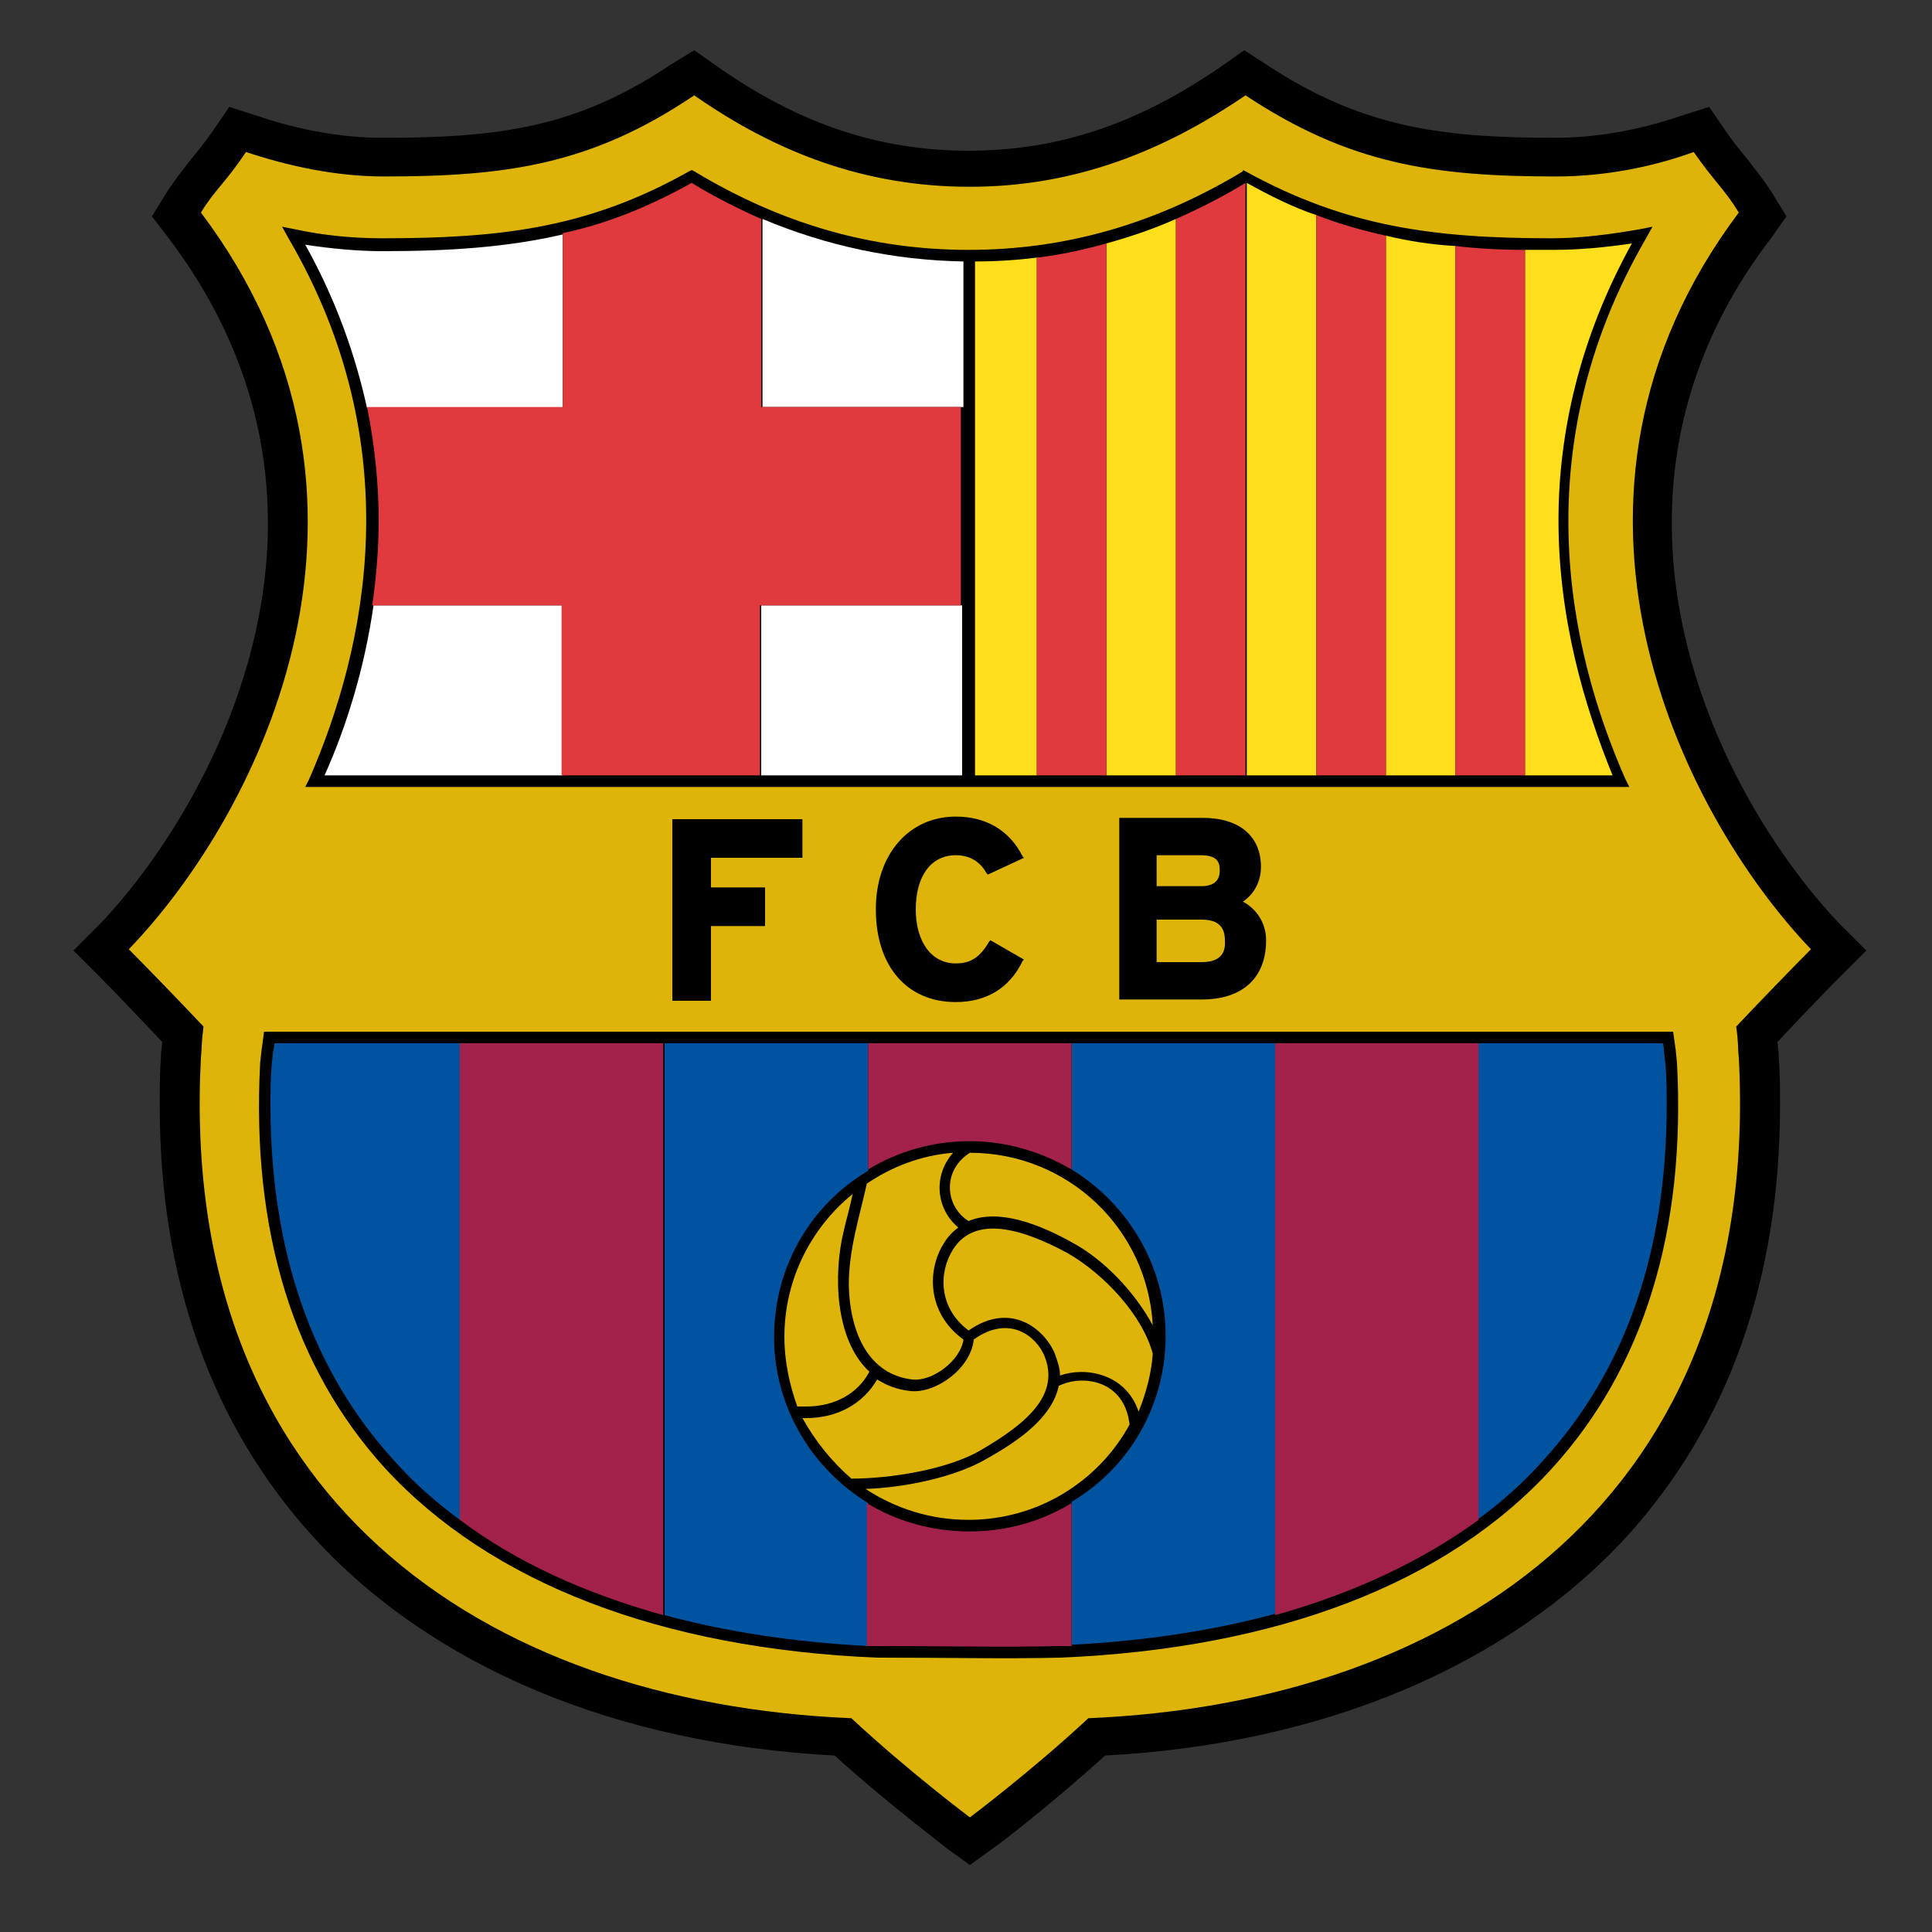
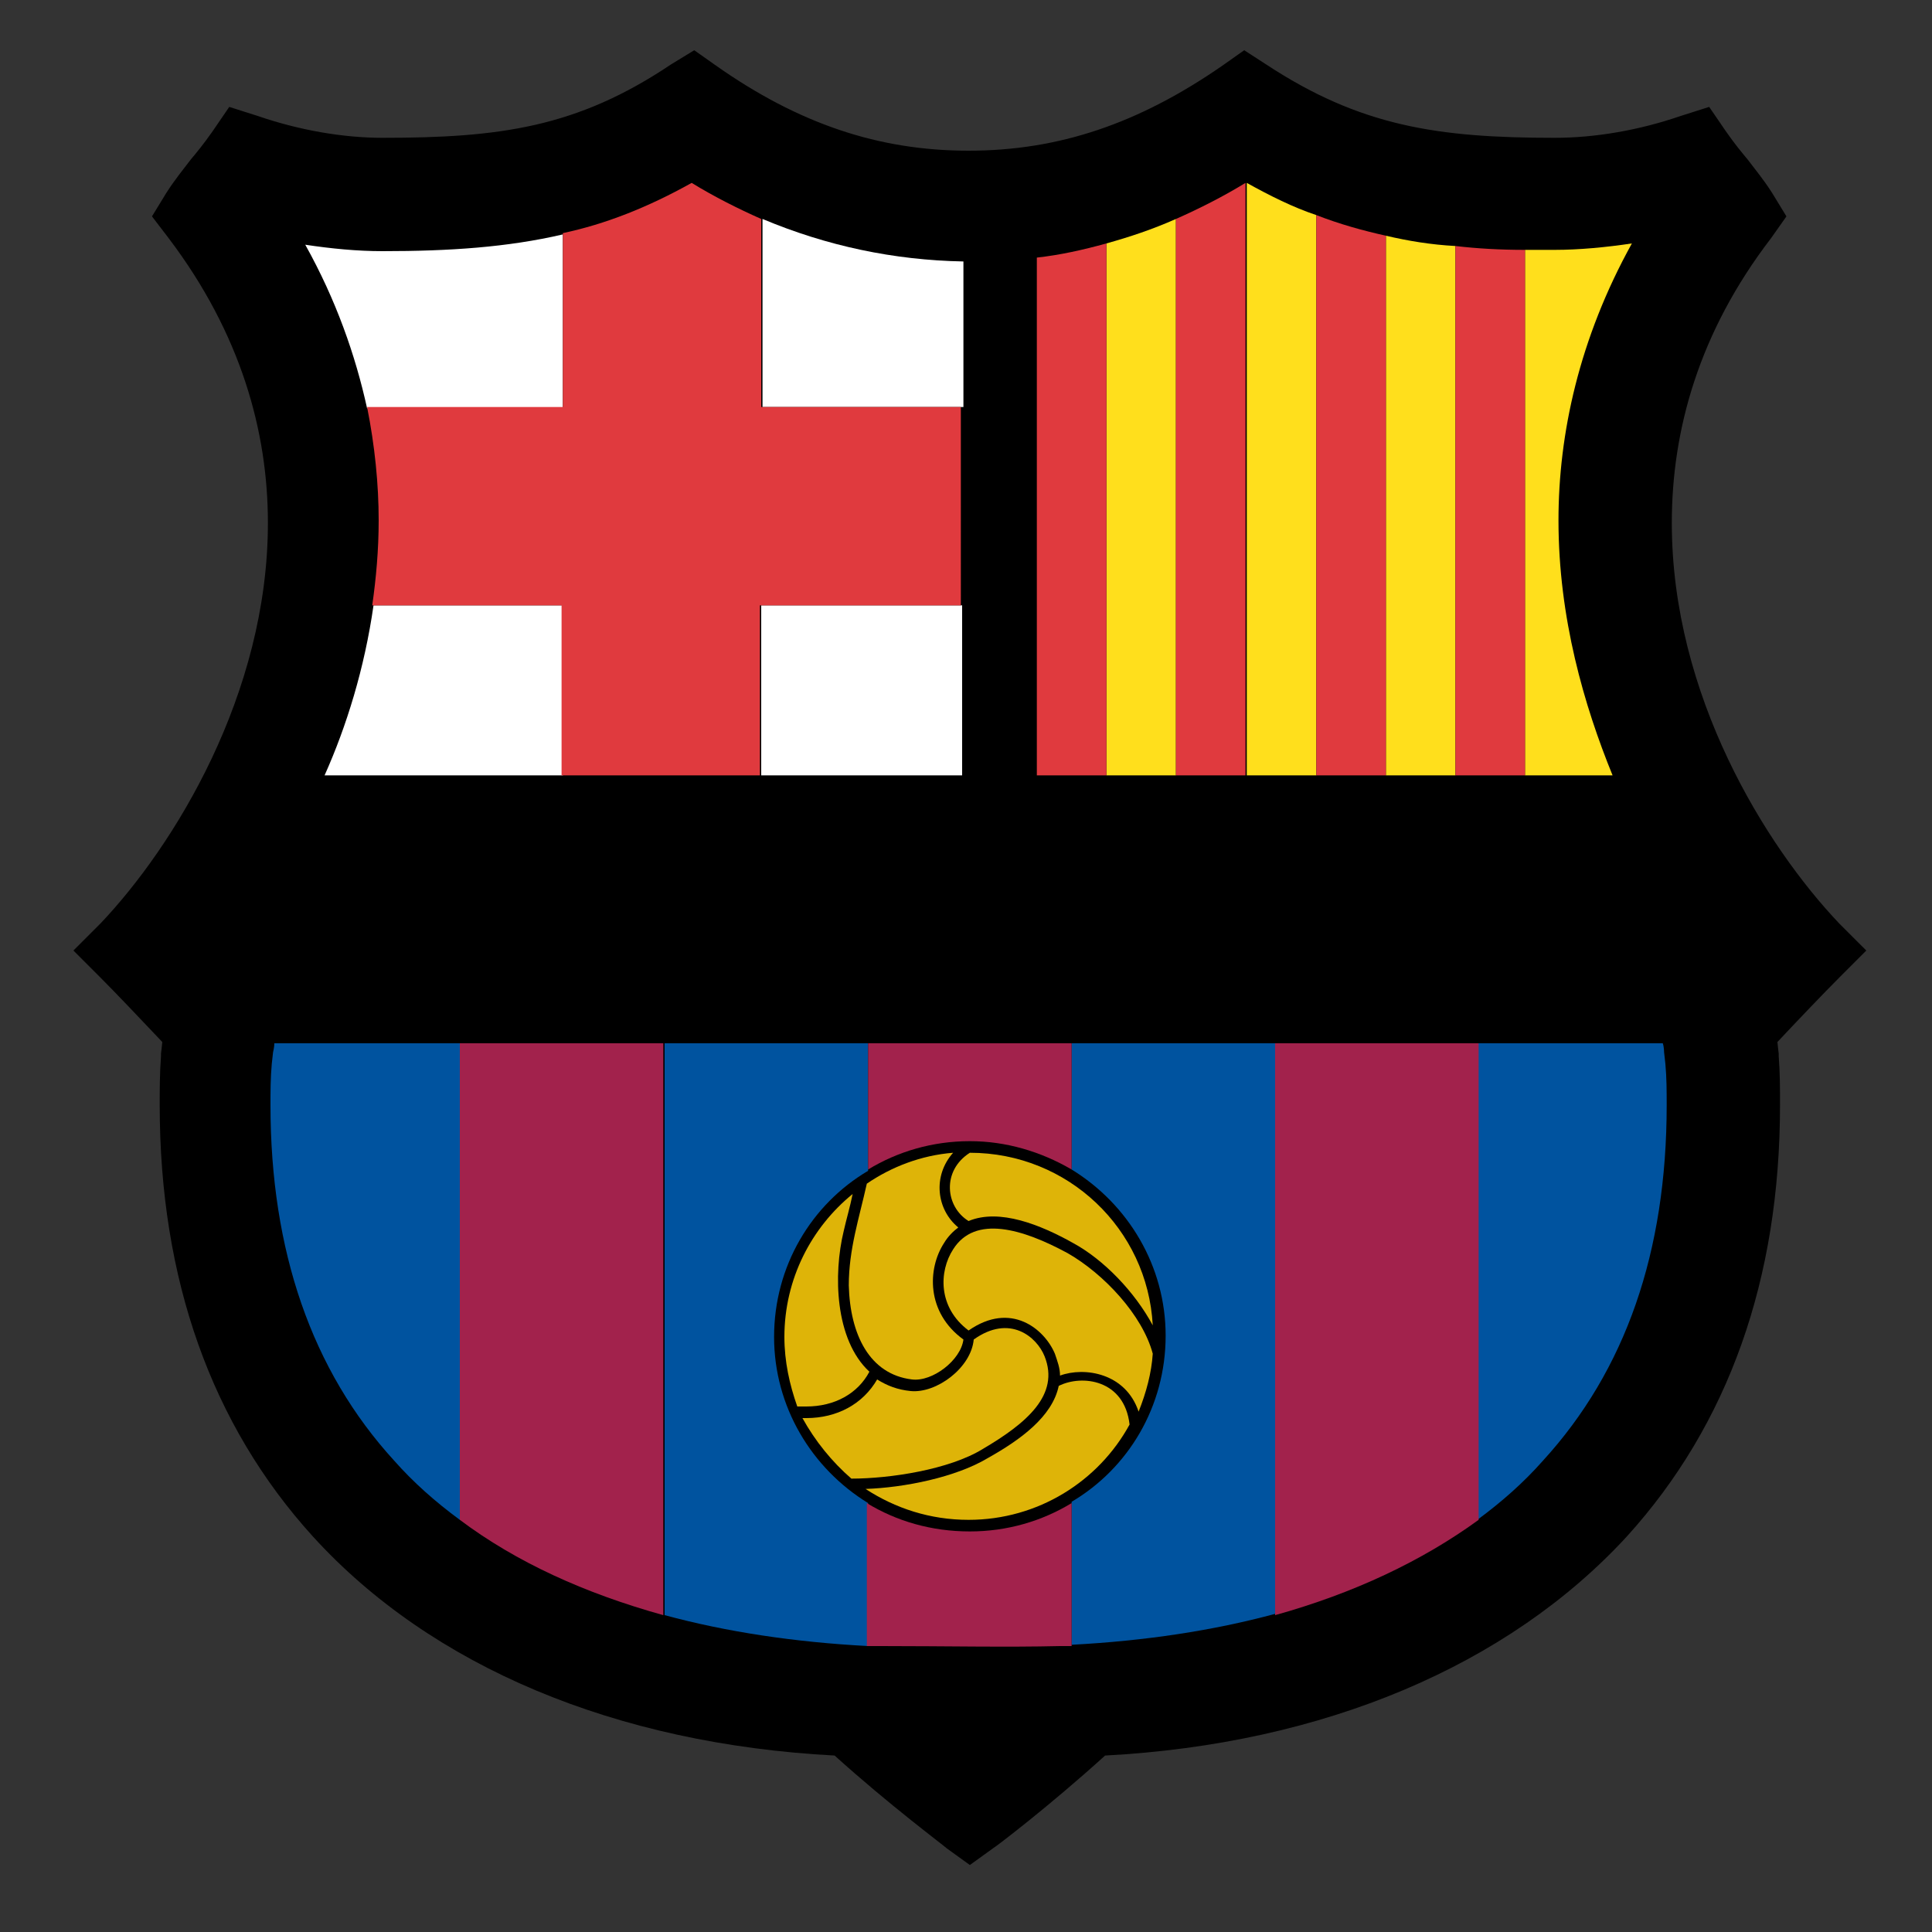
<svg xmlns="http://www.w3.org/2000/svg" version="1.1" id="Layer_1" x="0px" y="0px" width="150px" height="150px" viewBox="0 0 150 150" enable-background="new 0 0 150 150" xml:space="preserve">
  <rect x="0" y="0" width="150" height="150" fill="#333333" stroke="none" />
  <g>
    <path d="M94.9,5.1c-6.5,4.5-12.7,6.6-19.7,6.6S62,9.6,55.6,5.1l-1.7-1.2L52.1,5c-7.3,4.9-13.3,5.7-22.4,5.7c-3.1,0-6.5-0.6-9.7-1.7   l-2.2-0.7l-1.3,1.9c-0.7,1-1.2,1.6-1.7,2.2c-0.6,0.8-1.2,1.5-1.9,2.6l-1.1,1.8l1.3,1.7c5.6,7.4,7.7,15,7.7,22.1   c0,13.3-7.3,25.1-13,31.1l-2.1,2.1L7.8,75.9c1.1,1.1,3.1,3.199,4.8,5c0,0.1-0.1,0.899-0.1,0.899V82c-0.1,1.3-0.1,2.6-0.1,3.8   c0,13.5,4,24.8,11.9,33.5c9.2,10.101,23.5,16.101,40.5,17c4.2,3.8,8.5,7,8.7,7.2l1.8,1.3l1.8-1.3c0.2-0.1,4.4-3.3,8.7-7.2   c17-0.899,31.3-7,40.5-17c7.9-8.7,11.9-20,11.9-33.5c0-1.3,0-2.5-0.101-3.8l0,0v-0.2c0,0-0.1-0.8-0.1-0.899   c1.5-1.601,3.6-3.801,4.8-5L144.9,73.8l-2.101-2.1c-5.7-6-13-17.7-13-31.1c0-7.2,2.101-14.8,7.7-22.1l1.2-1.7L137.6,15   c-0.699-1.1-1.3-1.8-1.899-2.6c-0.5-0.6-1-1.2-1.7-2.2l-1.3-1.9L130.5,9c-3.2,1.1-6.6,1.7-9.8,1.7C111.6,10.7,105.6,9.8,98.3,5   l-1.7-1.1L94.9,5.1L94.9,5.1z" />
-     <path fill="#DEB408" d="M75.3,141.1c0,0-4.8-3.6-9.2-7.699c-28.6-1.2-52.3-17.2-50.5-51.301c0.1-0.899,0-0.8,0.2-2.399   c-1.6-1.7-4.4-4.6-5.8-6c10.3-10.7,22.3-35,5.6-57.2c1.1-1.8,1.9-2.3,3.5-4.7c3.3,1.1,7,1.9,10.7,1.9c9.5,0,16.1-0.9,24.1-6.3   c6.3,4.4,13.2,7.1,21.4,7.1c8.2,0,15.101-2.8,21.4-7.1c8,5.3,14.5,6.3,24.1,6.3c3.7,0,7.4-0.7,10.7-1.9c1.6,2.3,2.4,2.9,3.5,4.7   c-16.6,22.1-4.6,46.5,5.6,57.2c-1.399,1.4-4.199,4.3-5.8,6c0.2,1.5,0.101,1.5,0.2,2.399c1.8,34-21.9,50.101-50.5,51.301   C80.1,137.5,75.3,141.1,75.3,141.1L75.3,141.1z" />
    <path d="M20.9,80.1h-0.4l-0.2,1.5l-0.1,0.9c-0.7,13.1,2.6,23.7,9.7,31.5c8.2,8.9,21.4,14,38.2,14.7h0.3c5.1,0,9.8,0.1,13.9,0   c16.9-0.7,30.101-5.8,38.2-14.7c7.1-7.8,10.4-18.4,9.7-31.5l-0.101-1l-0.199-1.4h-0.4H20.9L20.9,80.1z" />
    <path fill="#00539F" d="M21.3,81c0,0.3-0.1,0.7-0.1,0.7L21.1,82.6C21,83.7,21,84.8,21,85.8c0,11.3,3.2,20.601,9.6,27.601   c1.5,1.699,3.2,3.199,5.1,4.6V81C27.1,81,21.5,81,21.3,81L21.3,81z" />
    <path fill="#00539F" d="M129.3,82.6l-0.1-0.899c0,0,0-0.4-0.101-0.7c-0.199,0-5.8,0-14.399,0v37c1.899-1.4,3.6-2.9,5.1-4.6   c6.4-7,9.601-16.2,9.601-27.601C129.4,84.7,129.4,83.7,129.3,82.6L129.3,82.6z" />
    <path fill="#A2224C" d="M51.5,81c-5.9,0-11.3,0-15.8,0v37c4.4,3.3,9.7,5.7,15.8,7.4V81L51.5,81z" />
    <path fill="#A2224C" d="M99,81v44.4c6.1-1.7,11.4-4.2,15.8-7.4V81C110.2,81,104.8,81,99,81L99,81z" />
    <path fill="#00539F" d="M60.1,103.8c0-5.5,2.9-10.3,7.3-12.899V81c-5.5,0-10.8,0-15.8,0v44.4c4.8,1.3,10.1,2.1,15.8,2.399v-11.1   C63,114,60.1,109.2,60.1,103.8L60.1,103.8z" />
    <path fill="#00539F" d="M83.2,81v9.8c4.399,2.7,7.3,7.5,7.3,12.9c0,5.5-2.9,10.3-7.3,12.899V127.7c5.7-0.3,11-1.101,15.8-2.4V81   C94,81,88.6,81,83.2,81L83.2,81z" />
    <path fill="#A2224C" d="M83.2,90.8V81c-5.2,0-10.6,0-15.8,0v9.8c2.3-1.399,5-2.2,7.9-2.2C78.1,88.6,80.8,89.4,83.2,90.8L83.2,90.8z   " />
    <path fill="#A2224C" d="M67.3,116.7v11.1c0.3,0,0.6,0,0.8,0h0.3c5,0,9.8,0.101,13.9,0c0.3,0,0.601,0,0.9,0v-11.1   c-2.3,1.399-5,2.2-7.9,2.2C72.3,118.9,69.6,118.1,67.3,116.7L67.3,116.7z" />
    <path fill="#DEB408" d="M67.5,106.5c-2.7-2.5-2.8-7.6-2-10.9C65.7,94.7,66,93.7,66.2,92.7c-3.2,2.6-5.3,6.6-5.3,11.1   c0,1.9,0.4,3.7,1,5.4c0.2,0,0.5,0,0.7,0C64.8,109.2,66.6,108.2,67.5,106.5L67.5,106.5z" />
    <path fill="#DEB408" d="M82.2,107.6c-0.5,2.4-3,4.2-5.5,5.601c-2.5,1.5-6.5,2.3-9.5,2.399c2.3,1.5,5,2.4,8,2.4   c5.399,0,10.1-3,12.5-7.4C87.3,107.1,84,106.7,82.2,107.6L82.2,107.6z" />
    <path fill="#DEB408" d="M66.1,114.8c3,0,7.6-0.7,10.2-2.3c3.4-2,6-4.2,4.8-7.2c-0.6-1.5-2.699-3.3-5.5-1.3   c-0.2,2.2-2.899,4.2-4.899,4c-1-0.1-1.8-0.4-2.6-0.9c-1.1,1.9-3.1,3-5.5,3c-0.1,0-0.2,0-0.3,0C63.3,111.9,64.6,113.5,66.1,114.8   L66.1,114.8z" />
    <path fill="#DEB408" d="M75.2,94.8c2.399-1,5.6,0.3,8.1,1.7c2.4,1.3,4.8,3.8,6.2,6.4c-0.4-7.5-6.6-13.4-14.2-13.4   C73.1,90.9,73.4,93.7,75.2,94.8L75.2,94.8z" />
    <path fill="#DEB408" d="M74.8,104c-2.9-2.1-2.8-5.5-1.5-7.5c0.3-0.5,0.7-0.9,1.1-1.2c-1.7-1.399-2-4-0.4-5.8   c-2.5,0.2-4.8,1.1-6.7,2.4C66.7,94.6,65.9,97,65.9,99.8c0.1,3.8,1.6,6.9,4.9,7.3C72.4,107.3,74.6,105.6,74.8,104L74.8,104z" />
    <path fill="#DEB408" d="M89.5,105.1c-0.8-3-3.8-6.199-6.6-7.8c-3.5-1.899-7.2-3-8.9-0.3c-1.1,1.7-1.2,4.5,1.2,6.3   c3.3-2.3,5.899-0.1,6.7,1.8C82.1,105.7,82.3,106.2,82.3,106.8c1.9-0.7,5.101-0.2,6.101,2.8C89,108.1,89.4,106.6,89.5,105.1   L89.5,105.1z" />
    <path d="M62.2,63.6h-10v14.1h3c0,0,0-5.5,0-5.8c0.3,0,4.2,0,4.2,0v-3c0,0-3.9,0-4.2,0c0-0.2,0-2.1,0-2.3c0.3,0,7.1,0,7.1,0v-3H62.2   L62.2,63.6z" />
    <path d="M68,70.6c0,4.4,2.4,7.2,6.2,7.2c2.399,0,4.2-1.1,5.2-3.2l0.1-0.1L76.9,73L76.8,73.1c-0.7,1.2-1.4,1.7-2.6,1.7   c-1.9,0-3.1-1.7-3.1-4.2c0-2.6,1.2-4.2,3.1-4.2c1.1,0,1.899,0.5,2.399,1.4l0.101,0.1l2.8-1.3l-0.1-0.1c-1-2-2.801-3.1-5.2-3.1   C70.6,63.4,68,66.3,68,70.6L68,70.6z" />
    <path d="M96.5,70c0.9-0.6,1.4-1.6,1.4-2.7c0-2.4-1.7-3.8-4.5-3.8H87h-0.1v14.1H93.3c3.2,0,5-1.699,5-4.6   C98.3,71.7,97.6,70.6,96.5,70L96.5,70z M89.8,66.4c0.3,0,3.4,0,3.4,0c1.399,0,1.5,0.6,1.5,1.2c0,0.8-0.5,1.2-1.4,1.2   c0,0-3.2,0-3.5,0C89.8,68.5,89.8,66.7,89.8,66.4L89.8,66.4z M93.3,74.7c0,0-3.2,0-3.5,0c0-0.3,0-3,0-3.3c0.3,0,3.5,0,3.5,0   c1.2,0,1.8,0.5,1.8,1.6C95.2,74.2,94.5,74.7,93.3,74.7L93.3,74.7z" />
    <path d="M96.5,13.3c-6.8,4.1-13.8,6.1-21.3,6.1s-14.5-2-21.3-6.1l-0.2-0.1l-0.2,0.1c-7.8,4.4-14.6,5.2-23.8,5.2   c-2.2,0-4.5-0.2-6.8-0.7l-1-0.2l0.5,0.9c9.4,16.1,6.1,31.7,1.6,42l-0.3,0.6h102.8l-0.3-0.6c-4.5-10.2-7.8-25.8,1.6-42l0.5-0.9   l-1,0.2c-2.3,0.4-4.6,0.7-6.8,0.7c-9.2,0-16-0.9-23.8-5.2l-0.2-0.1V13.3L96.5,13.3z" />
-     <path fill="#FFFFFF" d="M43.7,18.2c-4.3,1-8.8,1.3-14,1.3c-2,0-4-0.2-6-0.5c2.4,4.3,3.9,8.6,4.8,12.7c5.6,0,14.9,0,15.2,0   C43.7,31.4,43.7,24.1,43.7,18.2L43.7,18.2z" />
+     <path fill="#FFFFFF" d="M43.7,18.2c-4.3,1-8.8,1.3-14,1.3c-2,0-4-0.2-6-0.5c2.4,4.3,3.9,8.6,4.8,12.7c5.6,0,14.9,0,15.2,0   C43.7,31.4,43.7,24.1,43.7,18.2z" />
    <path fill="#FFFFFF" d="M74.8,31.6V20.3c-5.4-0.1-10.6-1.2-15.6-3.3c0,6.2,0,14.4,0,14.6C59.3,31.6,66.8,31.6,74.8,31.6L74.8,31.6z   " />
    <path fill="#FFFFFF" d="M29,47c-0.7,4.9-2.1,9.4-3.8,13.2c0.4,0,7.8,0,18.5,0c0-5.7,0-13,0-13.2C43.5,47,34.6,47,29,47L29,47z" />
    <path fill="#FFFFFF" d="M59.1,60.2c5,0,10.3,0,15.6,0V47c-8,0-15.5,0-15.6,0C59.1,47.2,59.1,54.6,59.1,60.2L59.1,60.2z" />
    <path fill="#E03A3E" d="M59.1,31.6c0-0.2,0-8.5,0-14.6c-1.8-0.8-3.6-1.7-5.4-2.8c-3.4,1.9-6.7,3.2-10,3.9c0,6,0,13.3,0,13.5   c-0.2,0-9.6,0-15.2,0c0.6,3,0.9,6,0.9,8.8c0,2.3-0.2,4.5-0.5,6.6c5.6,0,14.5,0,14.7,0c0,0.2,0,7.6,0,13.2c4.6,0,9.9,0,15.4,0   c0-5.7,0-13,0-13.2c0.2,0,7.6,0,15.6,0V31.6C66.8,31.6,59.3,31.6,59.1,31.6L59.1,31.6z" />
    <path fill="#FFDF1C" d="M96.8,14.2C96.7,14.2,96.7,14.2,96.8,14.2v46c1.9,0,3.7,0,5.4,0V16.7C100.4,16.1,98.6,15.2,96.8,14.2   L96.8,14.2z" />
    <path fill="#FFDF1C" d="M85.9,18.9v41.3c1.8,0,3.6,0,5.399,0V17C89.5,17.8,87.7,18.4,85.9,18.9L85.9,18.9z" />
-     <path fill="#FFDF1C" d="M75.7,20.3v39.9c1.6,0,3.2,0,4.8,0V20C78.9,20.2,77.3,20.3,75.7,20.3L75.7,20.3z" />
    <path fill="#FFDF1C" d="M107.6,18.3v41.9c1.9,0,3.7,0,5.4,0V19.1C111.1,19,109.3,18.7,107.6,18.3L107.6,18.3z" />
    <path fill="#FFDF1C" d="M121,40.4c0-6.7,1.6-14.1,5.7-21.5c-2,0.3-4.101,0.5-6,0.5c-0.8,0-1.601,0-2.3,0v40.8c4.1,0,6.6,0,6.8,0   C123,54.8,121,48,121,40.4L121,40.4z" />
    <path fill="#E03A3E" d="M113,19.1v41.1c2,0,3.8,0,5.4,0V19.4C116.5,19.4,114.7,19.3,113,19.1L113,19.1z" />
    <path fill="#E03A3E" d="M80.5,20v40.2c1.8,0,3.6,0,5.4,0V18.9C84.1,19.4,82.3,19.8,80.5,20L80.5,20z" />
    <path fill="#E03A3E" d="M91.3,17v43.2c1.8,0,3.7,0,5.4,0v-46C94.9,15.3,93.1,16.2,91.3,17L91.3,17z" />
    <path fill="#E03A3E" d="M102.2,16.7v43.5c1.899,0,3.7,0,5.399,0V18.3C105.8,17.9,104,17.4,102.2,16.7L102.2,16.7z" />
  </g>
</svg>